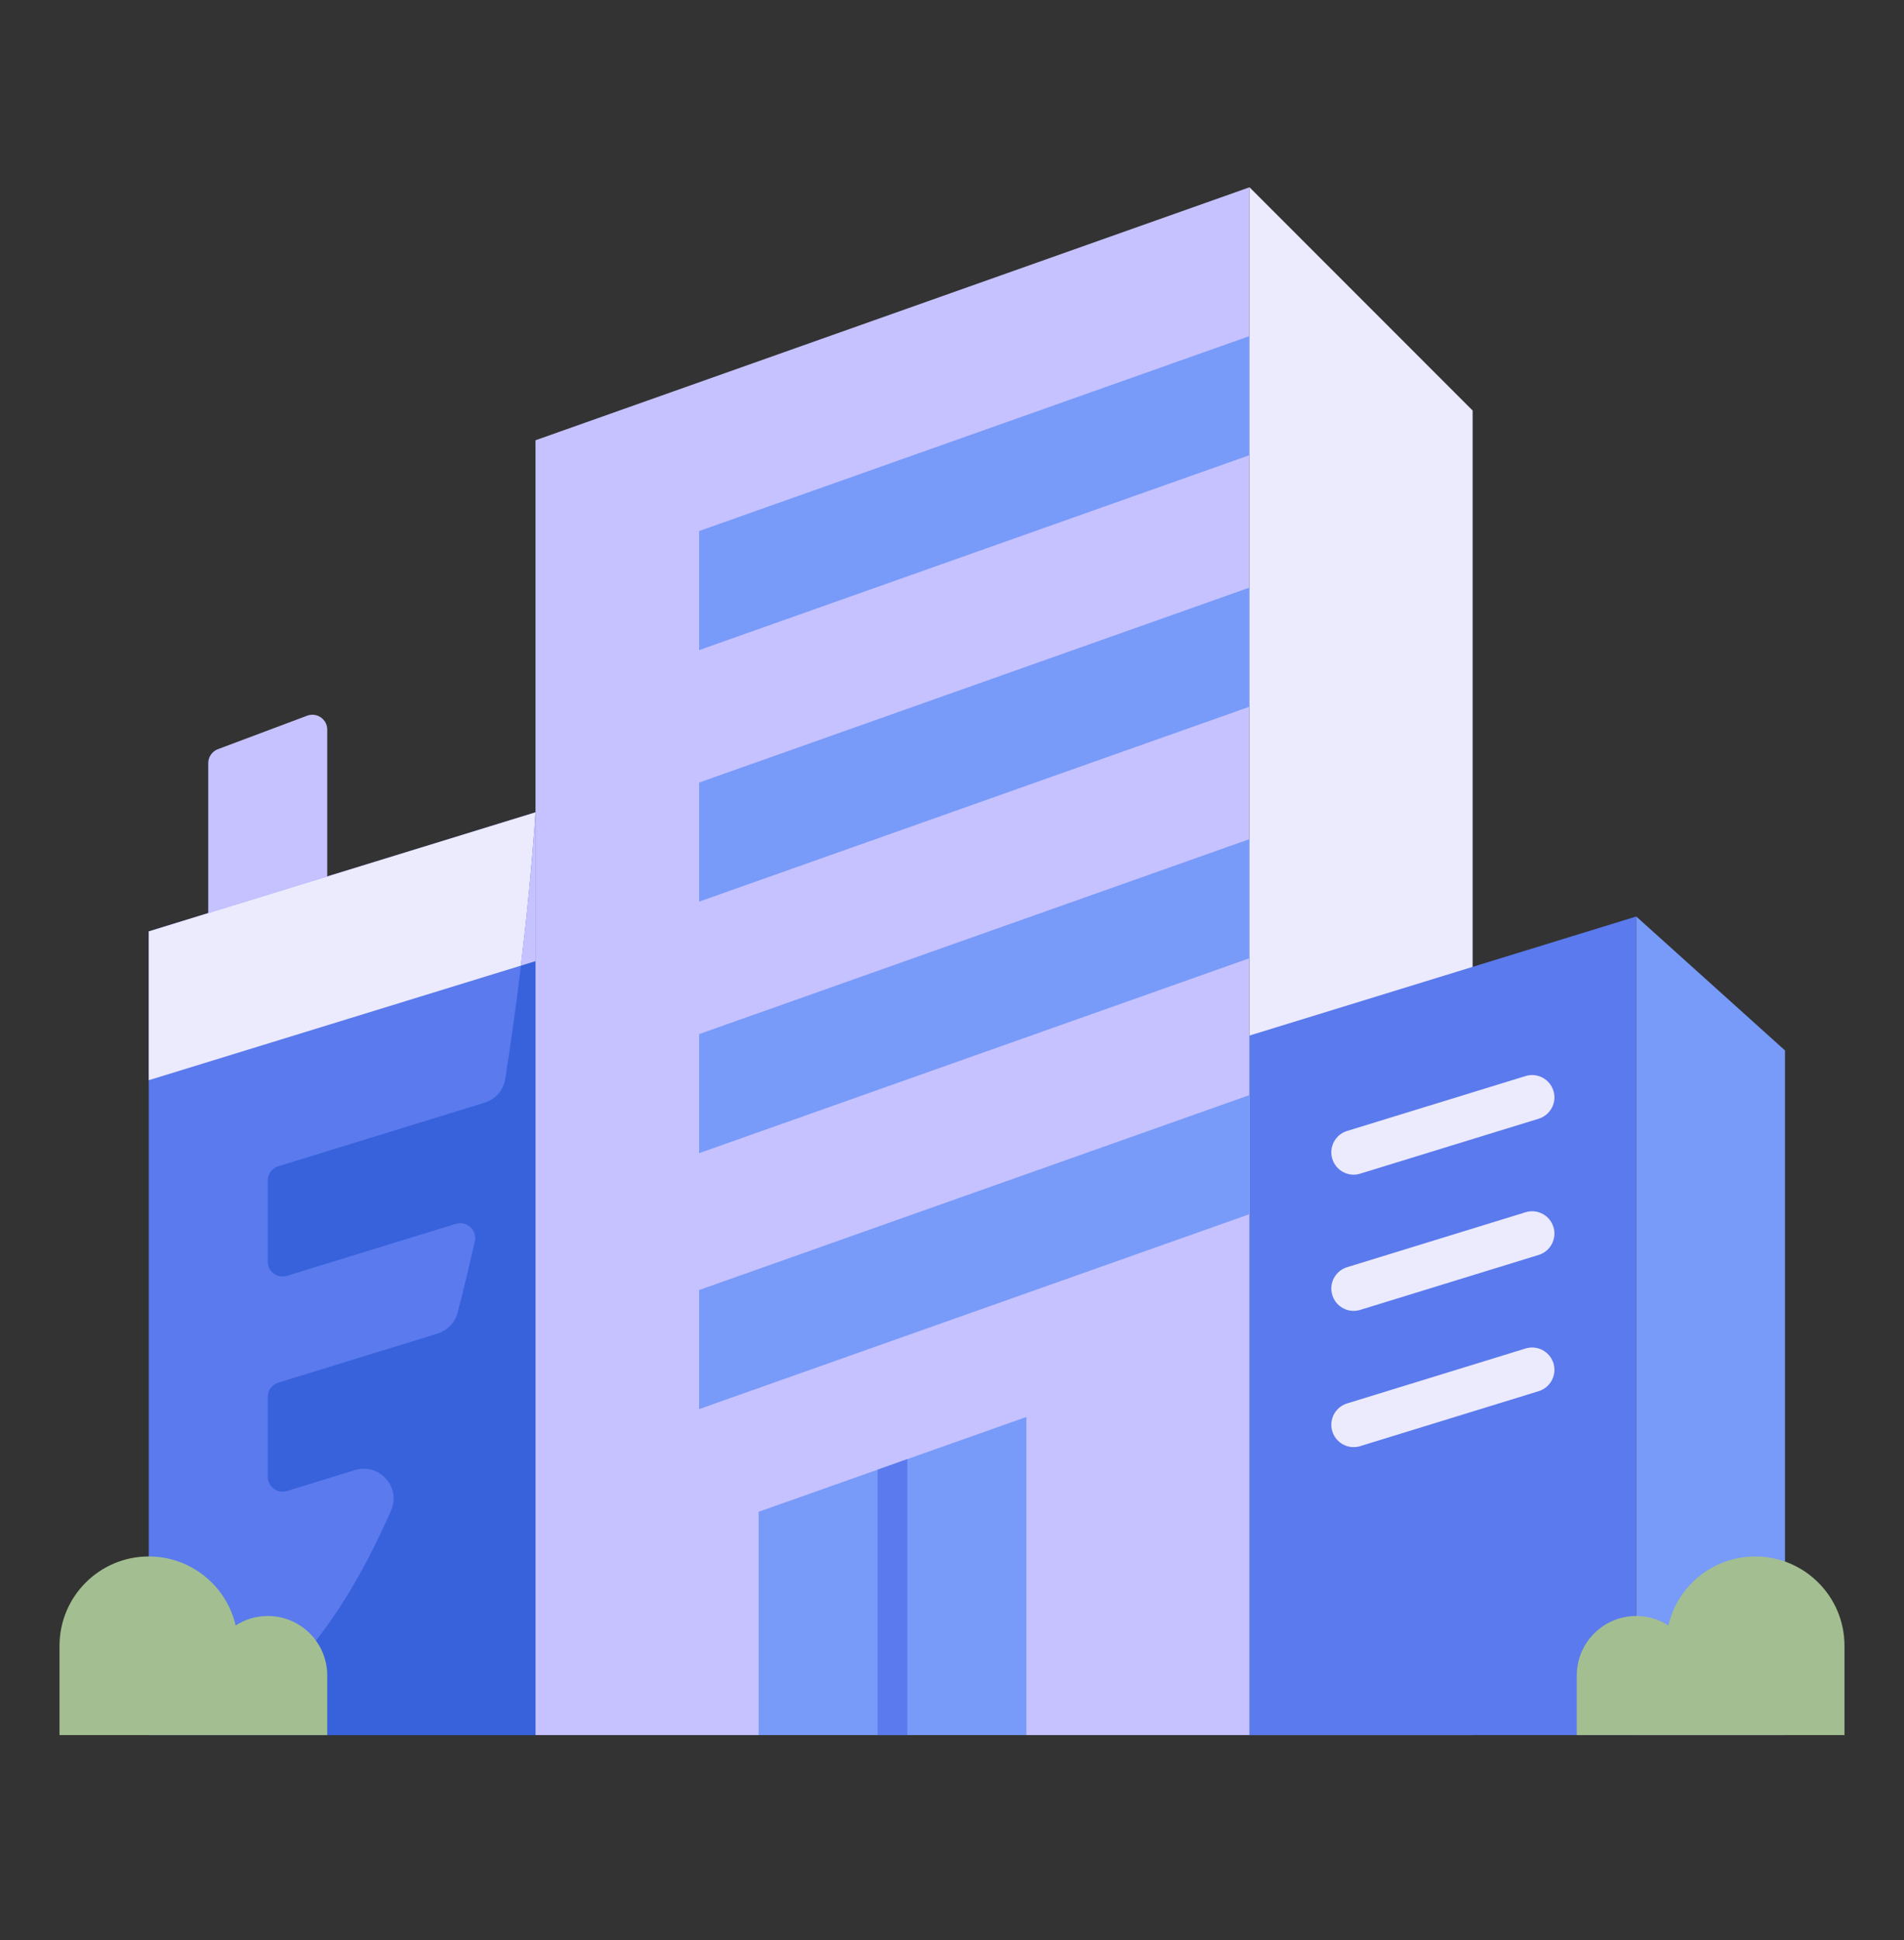
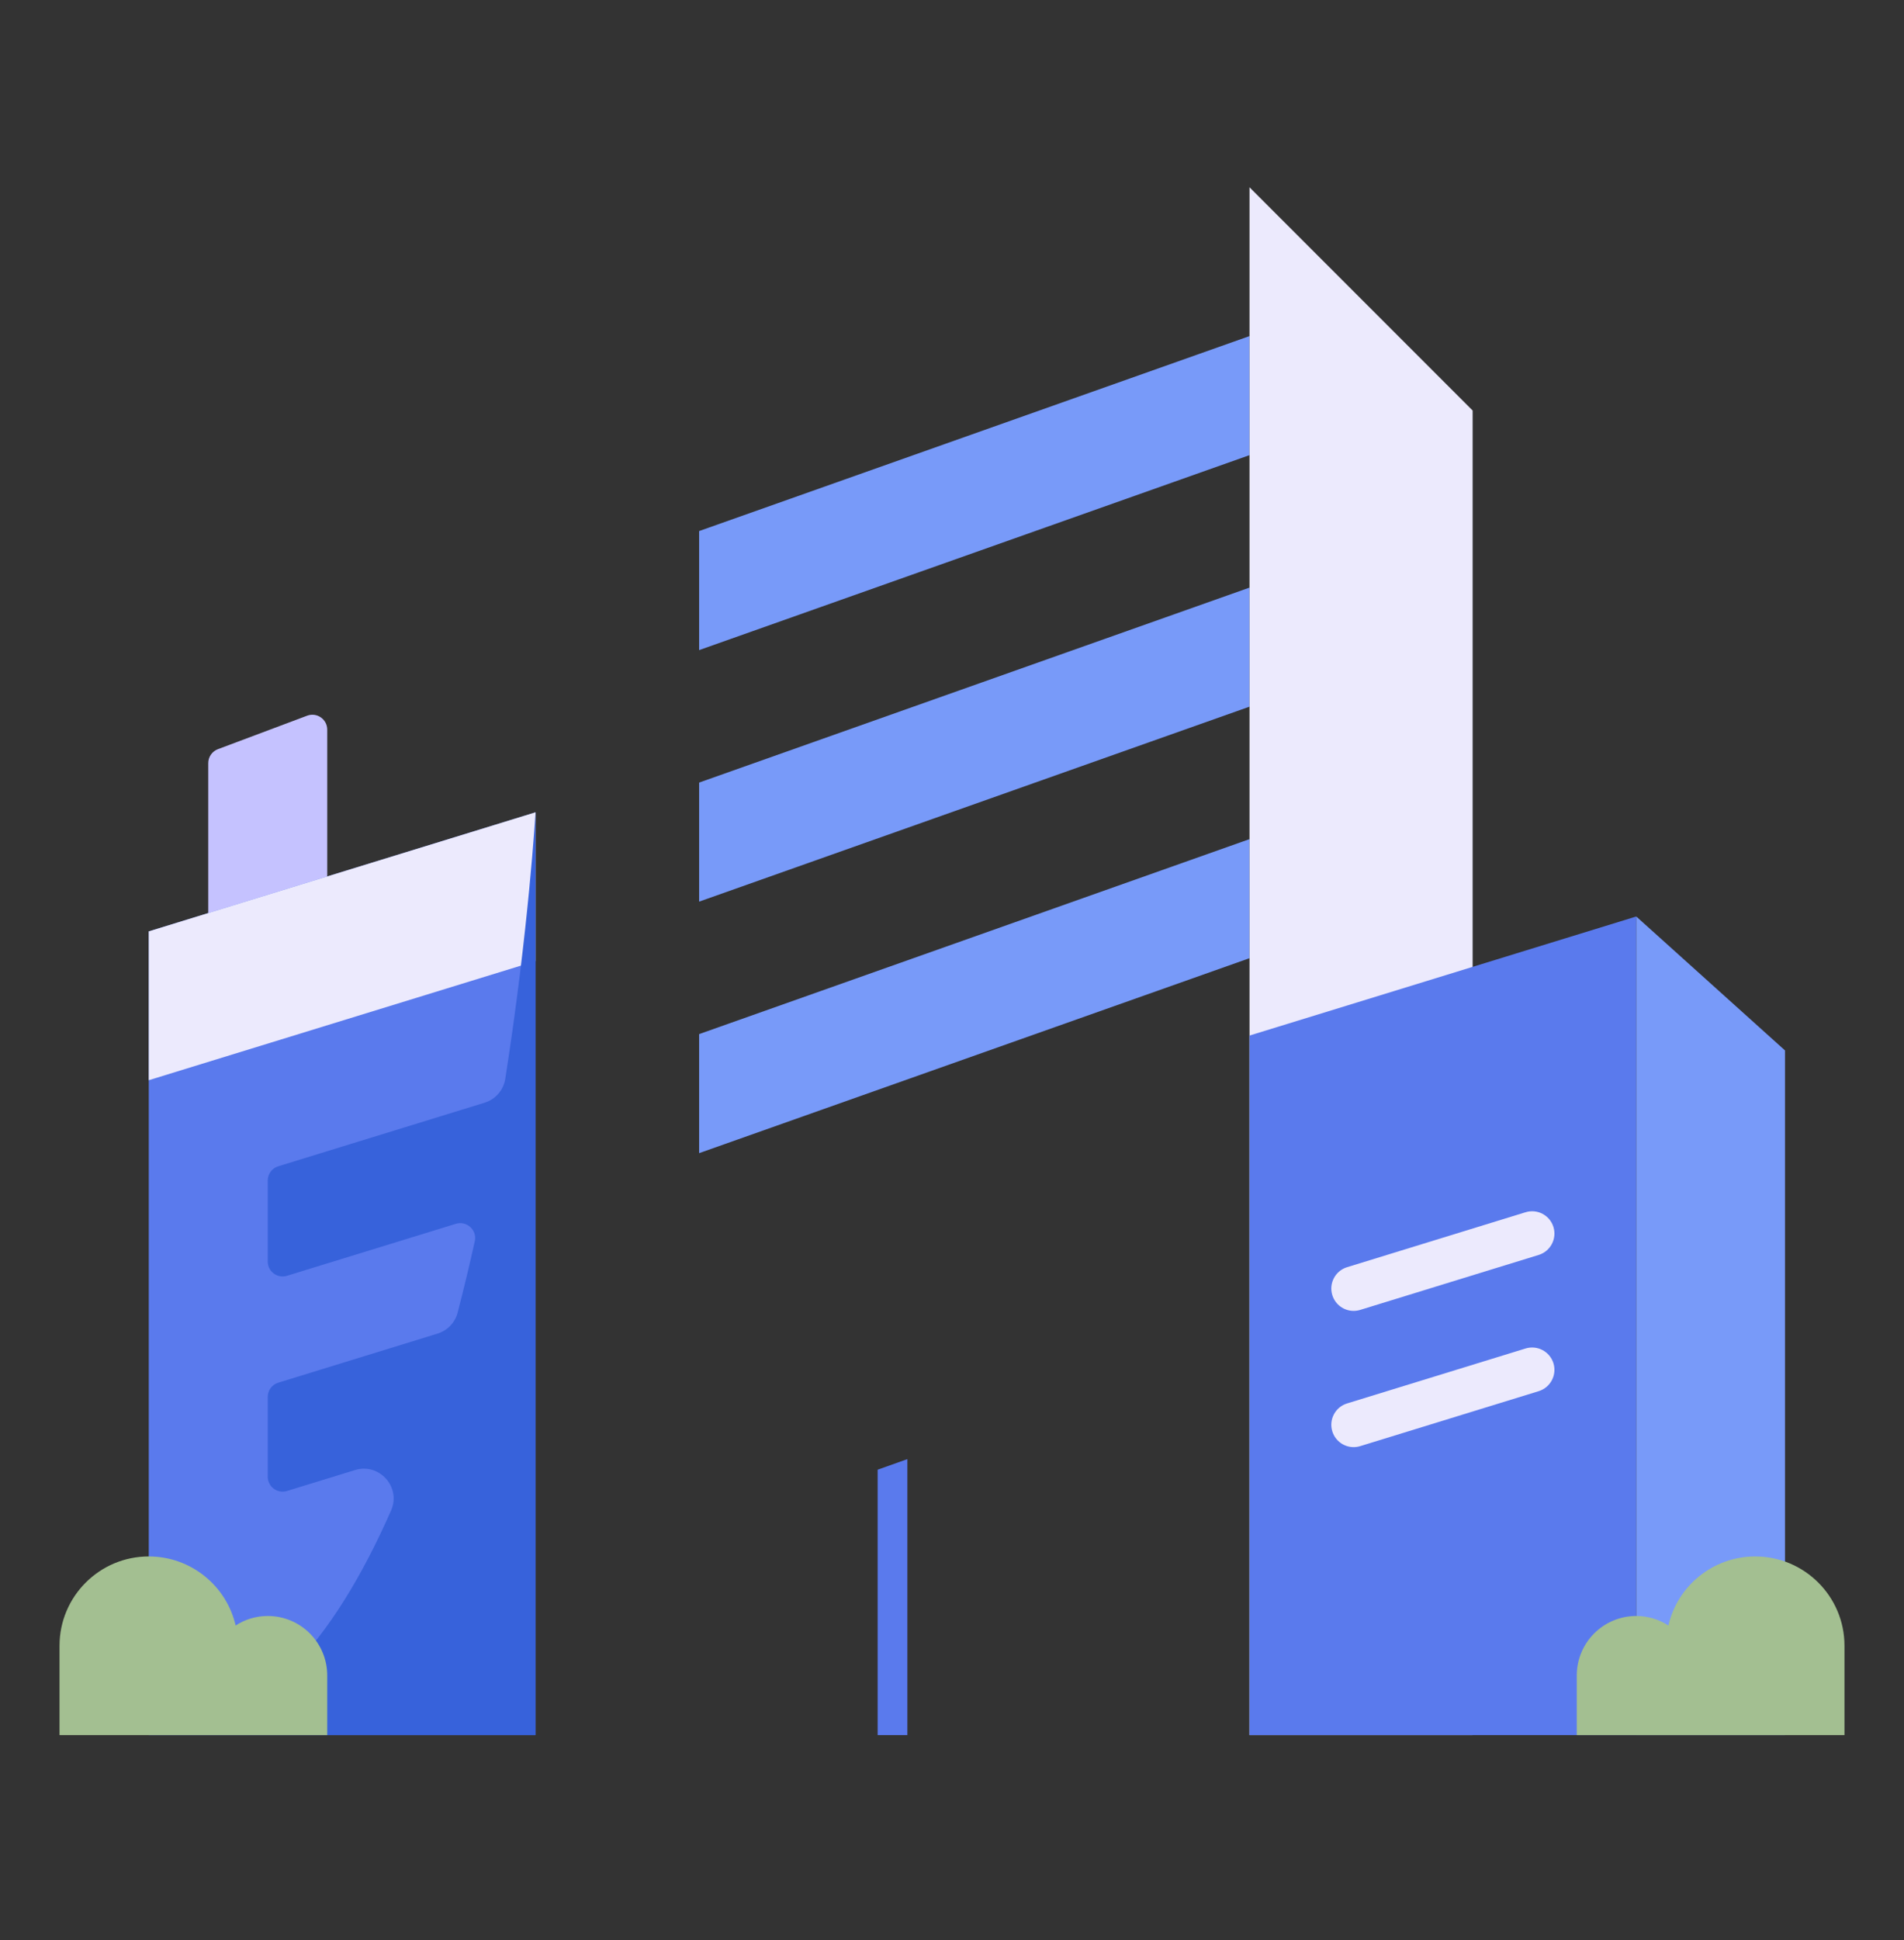
<svg xmlns="http://www.w3.org/2000/svg" width="54" height="55" viewBox="0 0 54 55" fill="none">
  <rect x="0" y="0" width="54" height="55" fill="#333333" stroke="none" />
  <path d="M9.281 26.824H5.906V21.632C5.906 21.456 6.016 21.299 6.18 21.237L8.711 20.288C8.987 20.185 9.281 20.388 9.281 20.683V26.824Z" fill="#C5C2FF" />
  <path d="M15.188 23.027V49.184H4.219V26.402L15.188 23.027Z" fill="#5A7AED" />
  <path d="M15.188 23.027V27.246L14.774 27.373L4.219 30.621V26.402L15.188 23.027Z" fill="#ECEAFD" />
  <path d="M13.744 31.259L7.891 33.061C7.714 33.115 7.594 33.279 7.594 33.464V35.762C7.594 36.046 7.868 36.249 8.14 36.165L12.928 34.692C13.236 34.597 13.536 34.869 13.466 35.184C13.316 35.859 13.154 36.537 12.979 37.21C12.905 37.494 12.688 37.719 12.407 37.805L7.892 39.195C7.714 39.249 7.594 39.413 7.594 39.598V41.862C7.594 42.146 7.868 42.349 8.14 42.265L10.069 41.672C10.759 41.459 11.382 42.158 11.091 42.819C9.48 46.484 7.261 49.184 4.219 49.184H15.188V40.096V36.949V33.996V30.815V23.027C15.188 23.027 14.998 26.328 14.33 30.584C14.28 30.902 14.051 31.165 13.744 31.259Z" fill="#3762DB" />
-   <path d="M15.187 23.027V27.246L14.774 27.373C15.086 24.778 15.187 23.027 15.187 23.027Z" fill="#C5C2FF" />
-   <path d="M35.438 5.309V49.184H15.188V12.48L35.438 5.309Z" fill="#C5C2FF" />
  <path d="M35.438 9.527V12.902L19.828 18.429V15.054L35.438 9.527Z" fill="#789AF9" />
  <path d="M35.438 16.657V20.032L19.828 25.559V22.184L35.438 16.657Z" fill="#789AF9" />
  <path d="M35.438 23.787V27.162L19.828 32.689V29.314L35.438 23.787Z" fill="#789AF9" />
-   <path d="M35.438 31.043V34.418L19.828 39.944V36.569L35.438 31.043Z" fill="#789AF9" />
-   <path d="M29.109 40.168V49.183H21.516V42.855L24.891 41.661L25.734 41.362L29.109 40.168Z" fill="#789AF9" />
  <path d="M25.734 41.362V49.184H24.891V41.662L25.734 41.362Z" fill="#5A7AED" />
  <path d="M35.438 5.309L41.766 11.637V49.184H35.438V5.309Z" fill="#ECEAFD" />
  <path d="M46.406 25.98V49.184H35.438V29.355L46.406 25.98Z" fill="#5A7AED" />
-   <path d="M38.39 33.299C38.12 33.299 37.87 33.123 37.786 32.851C37.683 32.517 37.87 32.163 38.204 32.06L43.267 30.503C43.601 30.4 43.955 30.587 44.058 30.922C44.16 31.256 43.973 31.61 43.639 31.713L38.577 33.27C38.515 33.289 38.452 33.299 38.39 33.299Z" fill="#ECEAFD" />
  <path d="M38.39 37.16C38.12 37.16 37.87 36.985 37.786 36.713C37.683 36.379 37.87 36.025 38.204 35.922L43.267 34.364C43.601 34.261 43.955 34.448 44.058 34.783C44.16 35.117 43.973 35.471 43.639 35.574L38.577 37.132C38.515 37.151 38.452 37.16 38.39 37.16Z" fill="#ECEAFD" />
  <path d="M38.39 41.022C38.12 41.022 37.87 40.847 37.786 40.575C37.683 40.241 37.87 39.887 38.204 39.784L43.267 38.226C43.601 38.124 43.955 38.311 44.058 38.645C44.16 38.979 43.973 39.333 43.639 39.436L38.577 40.994C38.515 41.013 38.452 41.022 38.39 41.022Z" fill="#ECEAFD" />
  <path d="M50.625 29.777V49.184H46.406V25.98L50.625 29.777Z" fill="#789AF9" />
  <path d="M9.281 47.496V49.184H1.688V46.652C1.688 45.256 2.822 44.121 4.219 44.121C5.417 44.121 6.425 44.956 6.683 46.079C6.948 45.906 7.26 45.809 7.594 45.809C8.526 45.809 9.281 46.564 9.281 47.496Z" fill="#A3BF91" />
  <path d="M44.719 47.496V49.184H52.312V46.652C52.312 45.256 51.178 44.121 49.781 44.121C48.583 44.121 47.575 44.956 47.318 46.079C47.052 45.906 46.739 45.809 46.406 45.809C45.474 45.809 44.719 46.564 44.719 47.496Z" fill="#A3BF91" />
</svg>